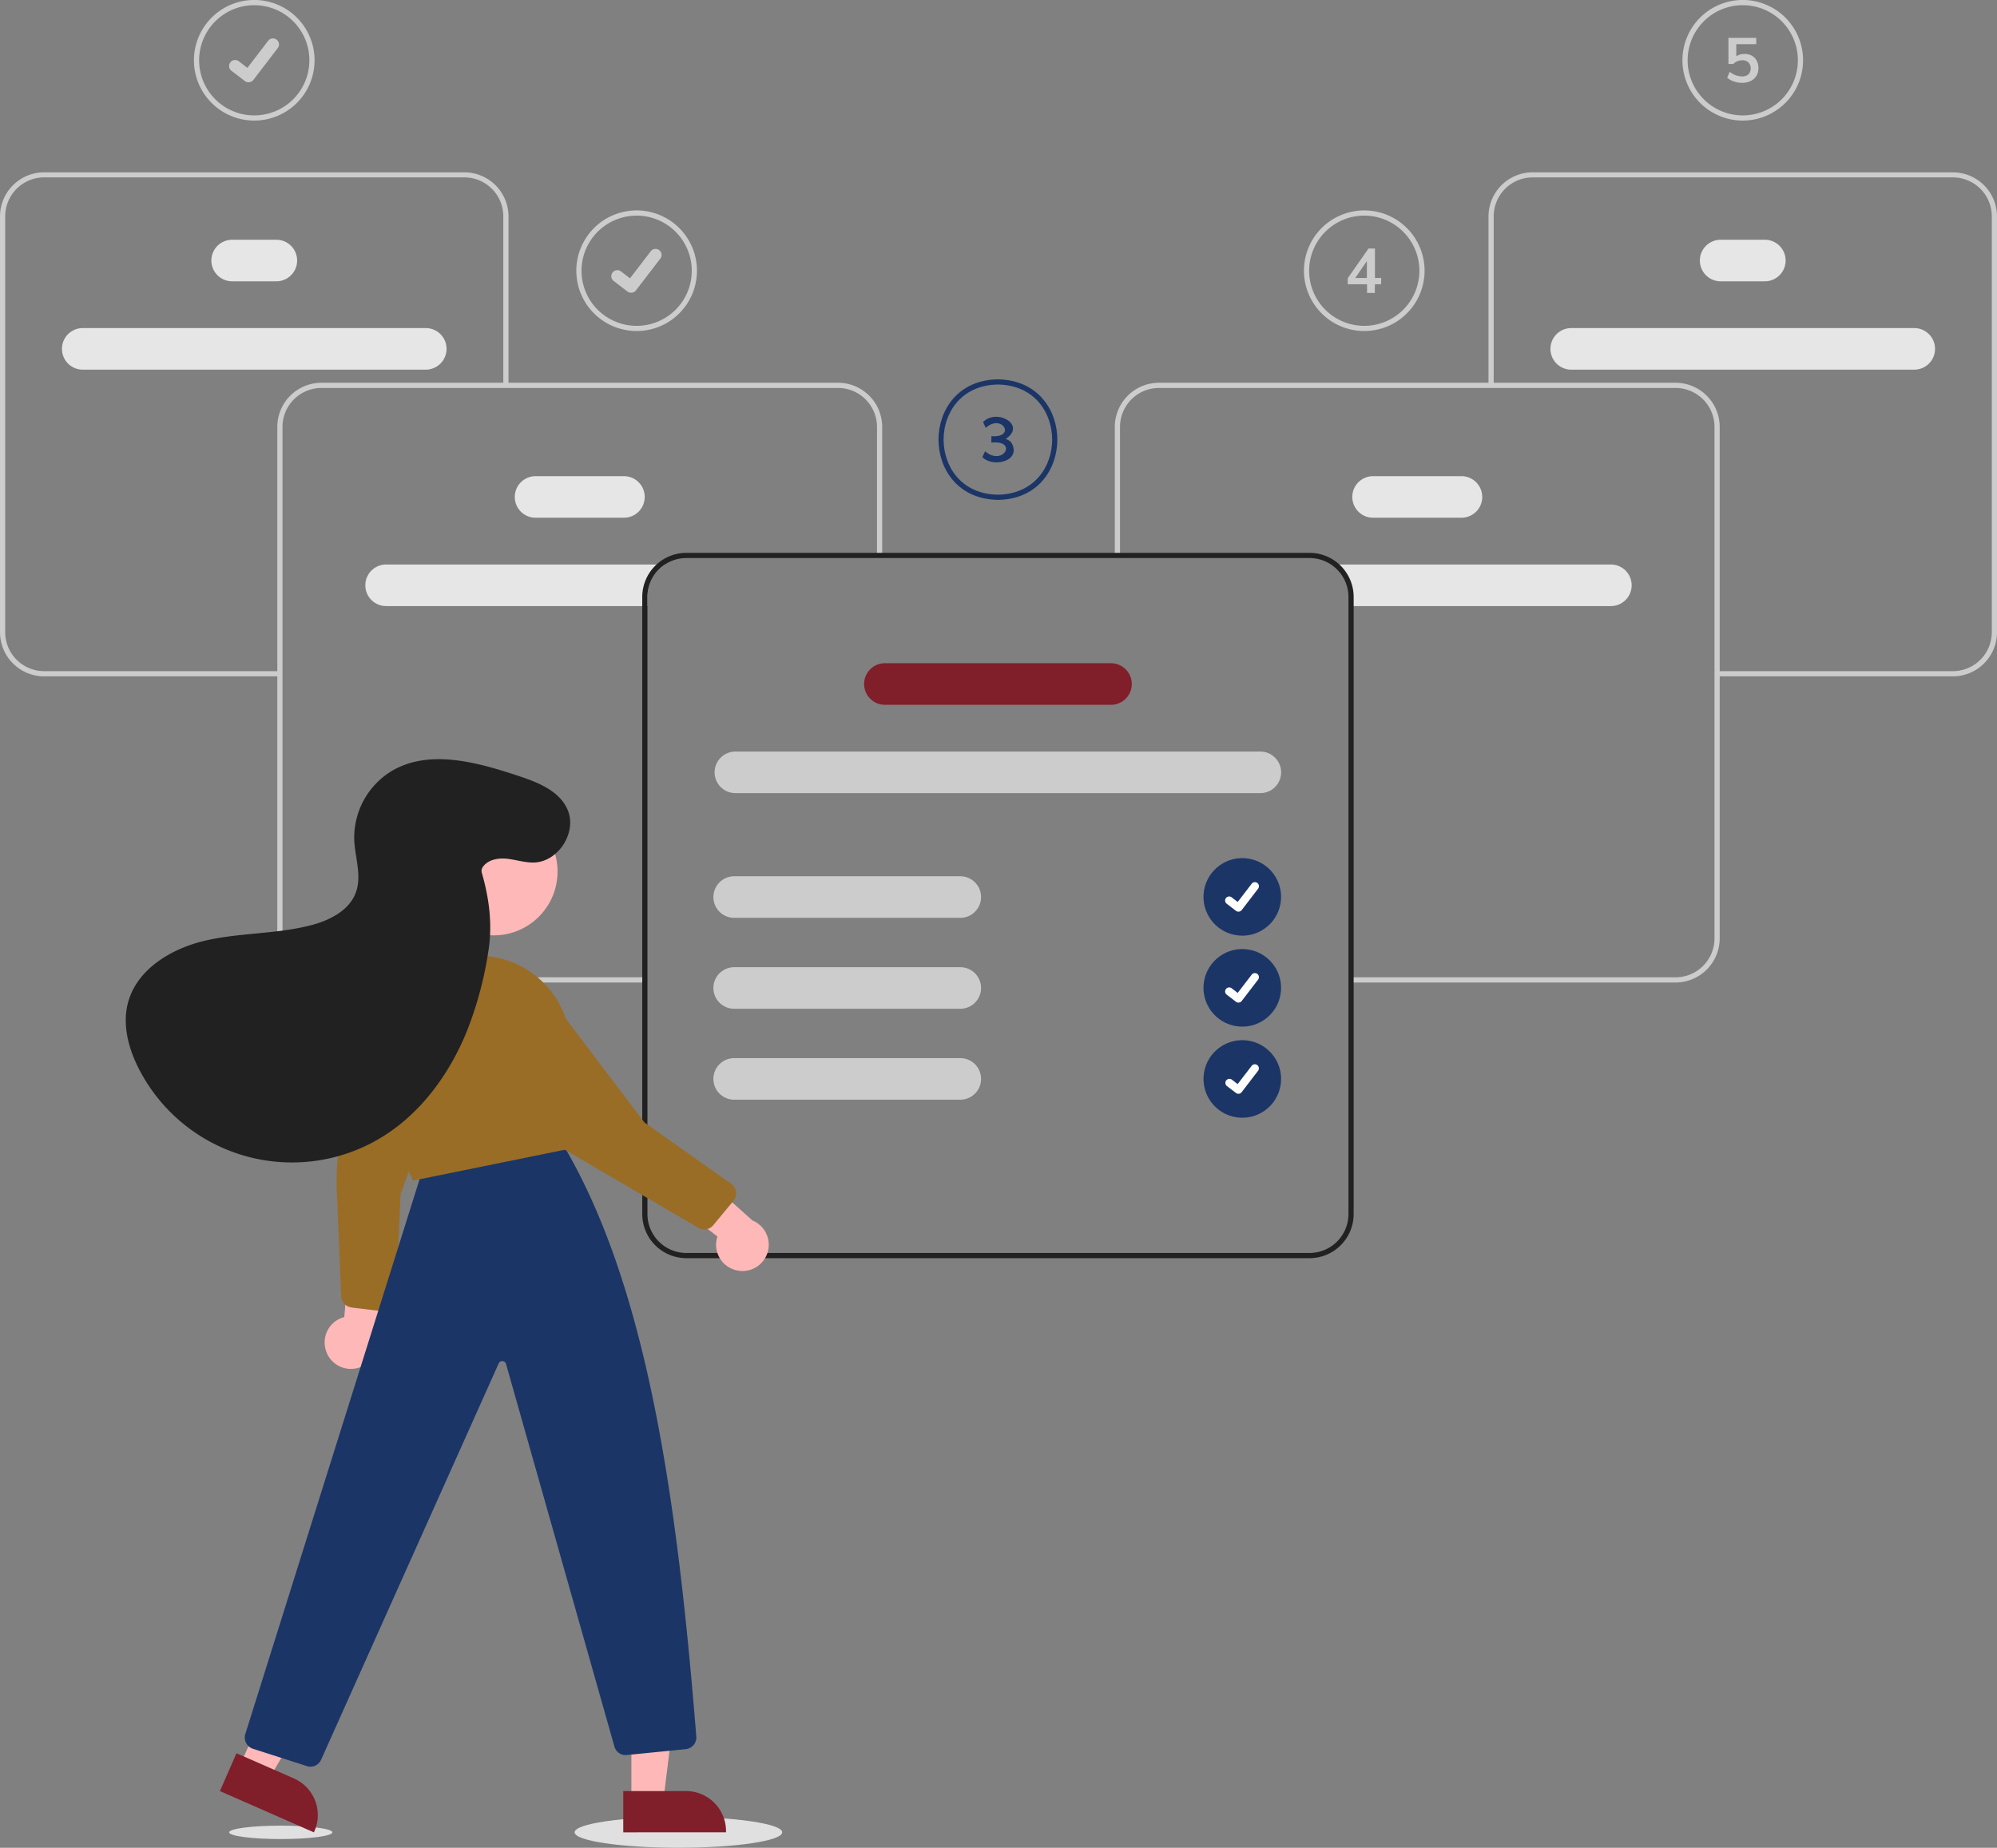
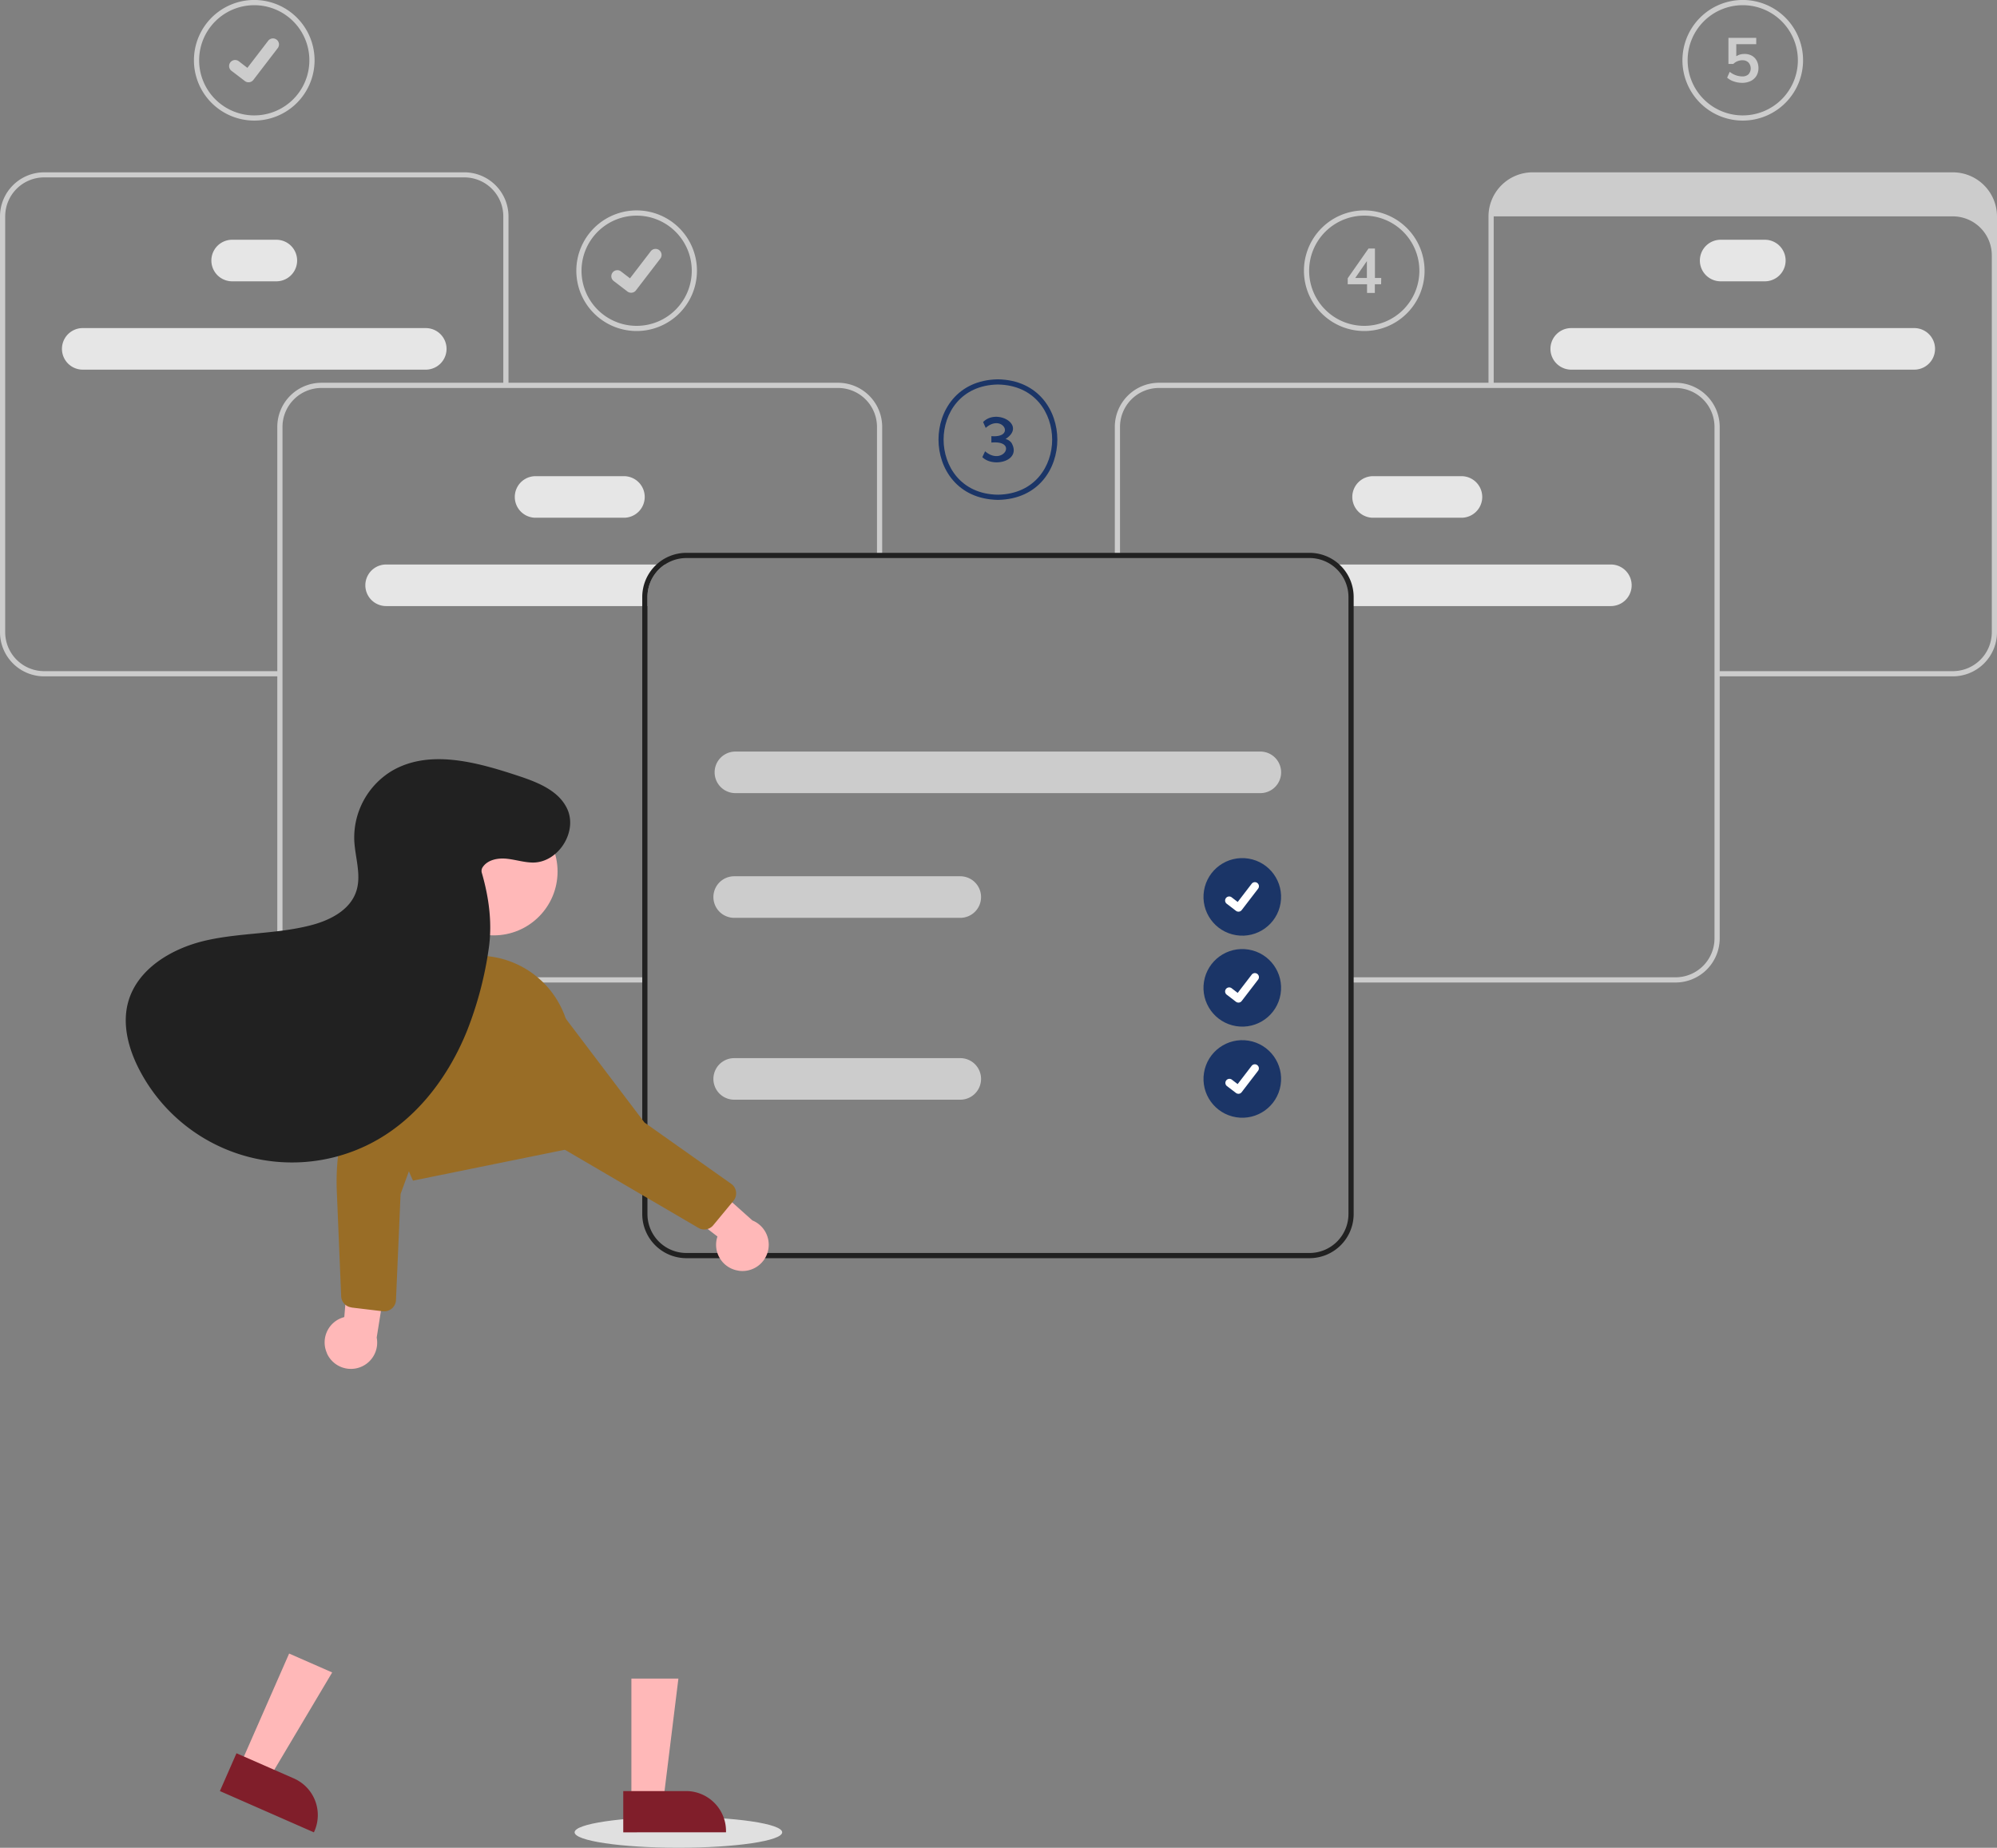
<svg xmlns="http://www.w3.org/2000/svg" viewBox="0 0 768.48 711.22">
  <rect x="0" y="0" width="768.48" height="711.22" fill="#808080" stroke="none" />
  <defs>
    <style>.cls-1{fill:#e6e6e6;}.cls-2{fill:#ccc;}.cls-3{fill:#212121;}.cls-4{fill:#801e2a;}.cls-5{fill:#1b3567;}.cls-6{fill:#fff;}.cls-7{fill:#ffb8b8;}.cls-8{fill:#996d26;}.cls-9{fill:#e0e0e0;}</style>
  </defs>
  <g id="Layer_2" data-name="Layer 2">
    <g id="_5f644dbb-ed48-47f1-be71-e68d3bfa52e7" data-name="5f644dbb-ed48-47f1-be71-e68d3bfa52e7">
      <path class="cls-1" d="M148.59,217.28a8,8,0,0,0,0,16H249.15v-3.49a15,15,0,0,1,6.74-12.51Z" />
      <path class="cls-1" d="M240.1,199.28h-34a8,8,0,0,1,0-16h34a8,8,0,0,1,0,16Z" />
      <path class="cls-1" d="M163.84,142.28h-132a8,8,0,0,1,0-16h132a8,8,0,0,1,0,16Z" />
      <path class="cls-1" d="M106.34,108.28h-17a8,8,0,0,1,0-16h17a8,8,0,0,1,0,16Z" />
      <path class="cls-2" d="M248.15,378.17H123.71a17,17,0,0,1-17-17V164.33a17,17,0,0,1,17-17H322.48a17,17,0,0,1,17,17v48.79h-2V164.33a15,15,0,0,0-15-15H123.71a15,15,0,0,0-15,15V361.17a15,15,0,0,0,15,15H248.15Z" />
      <path class="cls-2" d="M107.71,260.33H17a17,17,0,0,1-17-17v-160a17,17,0,0,1,17-17H178.68a17,17,0,0,1,17,17v65.05h-2V83.28a15,15,0,0,0-15-15H17a15,15,0,0,0-15,15V243.33a15,15,0,0,0,15,15h90.71Z" />
      <path class="cls-1" d="M512.59,217.28a15,15,0,0,1,6.74,12.51v3.49H619.89a8,8,0,0,0,0-16Z" />
      <path class="cls-1" d="M520.39,191.28a8,8,0,0,1,8-8h34a8,8,0,0,1,0,16h-34A8,8,0,0,1,520.39,191.28Z" />
      <path class="cls-1" d="M596.64,134.28a8,8,0,0,1,8-8h132a8,8,0,0,1,0,16h-132A8,8,0,0,1,596.64,134.28Z" />
      <path class="cls-1" d="M654.14,100.28a8,8,0,0,1,8-8h17a8,8,0,0,1,0,16h-17A8,8,0,0,1,654.14,100.28Z" />
      <path class="cls-2" d="M520.34,378.17H644.77a17,17,0,0,0,17-17V164.33a17,17,0,0,0-17-17H446a17,17,0,0,0-17,17v48.79h2V164.33a15,15,0,0,1,15-15H644.77a15,15,0,0,1,15,15V361.17a15,15,0,0,1-15,15H520.34Z" />
-       <path class="cls-2" d="M660.77,260.33h90.71a17,17,0,0,0,17-17v-160a17,17,0,0,0-17-17H589.8a17,17,0,0,0-17,17v65.05h2V83.28a15,15,0,0,1,15-15H751.48a15,15,0,0,1,15,15V243.33a15,15,0,0,1-15,15H660.77Z" />
+       <path class="cls-2" d="M660.77,260.33h90.71a17,17,0,0,0,17-17v-160a17,17,0,0,0-17-17H589.8a17,17,0,0,0-17,17v65.05h2V83.28H751.48a15,15,0,0,1,15,15V243.33a15,15,0,0,1-15,15H660.77Z" />
      <path class="cls-3" d="M503.91,212.79H264.15a17,17,0,0,0-17,17V467.28a17,17,0,0,0,17,17H503.91a17,17,0,0,0,17-17V229.79A17,17,0,0,0,503.91,212.79Zm15,254.49a15,15,0,0,1-15,15H264.15a15,15,0,0,1-15-15V229.79a15,15,0,0,1,15-15H503.91a15,15,0,0,1,15,15Z" />
      <path class="cls-2" d="M485,305.28H283a8,8,0,0,1,0-16H485a8,8,0,0,1,0,16Z" />
-       <path class="cls-4" d="M427.53,271.28h-87a8,8,0,0,1,0-16h87a8,8,0,1,1,0,16Z" />
      <path class="cls-2" d="M369.53,353.28h-87a8,8,0,0,1,0-16h87a8,8,0,0,1,0,16Z" />
-       <path class="cls-2" d="M369.53,388.28h-87a8,8,0,0,1,0-16h87a8,8,0,0,1,0,16Z" />
      <path class="cls-2" d="M369.53,423.28h-87a8,8,0,0,1,0-16h87a8,8,0,0,1,0,16Z" />
      <circle id="fc69f6bd-6aec-467a-b158-496b315f473e" class="cls-5" cx="478.04" cy="345.2" r="14.93" transform="translate(60.72 761.77) rotate(-80.78)" />
      <path id="f31c0d86-d70b-4e63-97a7-2fc94b4d7c12" class="cls-6" d="M476.56,350.9a1.53,1.53,0,0,1-.93-.31h0l-3.51-2.69a1.56,1.56,0,1,1,1.9-2.47l2.27,1.74,5.37-7a1.55,1.55,0,0,1,2.19-.29h0l0,0,0,0a1.56,1.56,0,0,1,.29,2.18l-6.32,8.24a1.59,1.59,0,0,1-1.24.61Z" />
      <path class="cls-2" d="M97.84,46.41A23.21,23.21,0,1,1,121.05,23.2,23.21,23.21,0,0,1,97.84,46.41ZM97.84,2a21.21,21.21,0,1,0,21.21,21.2A21.2,21.2,0,0,0,97.84,2Z" />
      <path id="b565f894-1e41-4a11-b880-46bff78dfbdf" class="cls-2" d="M95.64,31.67a2.25,2.25,0,0,1-1.39-.46h0L89,27.2a2.32,2.32,0,0,1,2.82-3.68l3.38,2.6,8-10.43a2.32,2.32,0,0,1,3.25-.42h0l0,.06,0-.06a2.31,2.31,0,0,1,.43,3.25L97.49,30.77a2.34,2.34,0,0,1-1.85.9Z" />
      <path class="cls-2" d="M245,127.41a23.21,23.21,0,1,1,23.2-23.21A23.21,23.21,0,0,1,245,127.41ZM245,83a21.21,21.21,0,1,0,21.2,21.2A21.21,21.21,0,0,0,245,83Z" />
      <path id="a1067fe6-b388-4736-89af-b6090c7ddfc7" class="cls-2" d="M242.84,112.67a2.25,2.25,0,0,1-1.39-.46h0l-5.22-4a2.32,2.32,0,1,1,2.82-3.68h0l3.38,2.6,8-10.43a2.32,2.32,0,0,1,3.25-.42h0l-.05.06.05-.06a2.32,2.32,0,0,1,.43,3.25l-9.4,12.25a2.32,2.32,0,0,1-1.84.9Z" />
      <circle id="a6907563-545c-4a91-99f2-6d7f4e57ba01" class="cls-5" cx="478.04" cy="380.2" r="14.93" transform="translate(26.17 791.17) rotate(-80.78)" />
      <path id="f071b9ad-7606-418c-8652-2e0910ae4e99" class="cls-6" d="M476.56,385.9a1.53,1.53,0,0,1-.93-.31h0l-3.51-2.69a1.56,1.56,0,1,1,1.9-2.47l2.27,1.74,5.37-7a1.55,1.55,0,0,1,2.19-.29h0l0,0,0,0a1.56,1.56,0,0,1,.29,2.18l-6.32,8.24a1.59,1.59,0,0,1-1.24.61Z" />
      <circle id="a9a7744d-510c-41c6-a641-cf6a8a976d00" class="cls-5" cx="478.04" cy="415.28" r="14.93" transform="translate(-8.45 820.62) rotate(-80.78)" />
      <path id="ee4f98ac-d41c-4601-9f0c-7c3b6a7a76ac" class="cls-6" d="M476.56,421a1.53,1.53,0,0,1-.93-.31h0L472.1,418a1.56,1.56,0,0,1,1.9-2.47l2.27,1.74,5.37-7a1.55,1.55,0,0,1,2.19-.29h0l0,0,0,0a1.56,1.56,0,0,1,.29,2.18l-6.32,8.24a1.56,1.56,0,0,1-1.24.61Z" />
      <path class="cls-5" d="M384.05,192.41c-15.75-.27-22.9-12.22-22.9-23.21S368.31,146.27,384,146h0c15.72.27,22.88,12.22,22.88,23.21S399.77,192.14,384.05,192.41ZM384,148c-14.36.25-20.89,11.17-20.89,21.2s6.54,21,20.9,21.21c14.33-.24,20.88-11.16,20.88-21.2S398.39,148.25,384,148Z" />
      <path class="cls-5" d="M389.24,170.46c4,7-7,9.7-11.22,5.5l1.06-2.26c6.85,5.92,12.89-4.33,2.42-3.36v-2.47c9.59.78,4.21-8.87-2.18-3.17l-1-2.25c5.2-5.4,16.89,1.13,8.64,6.53A4.07,4.07,0,0,1,389.24,170.46Z" />
      <path class="cls-2" d="M525,127.41a23.21,23.21,0,1,1,23.2-23.21A23.21,23.21,0,0,1,525,127.41ZM525,83a21.21,21.21,0,1,0,21.2,21.2A21.21,21.21,0,0,0,525,83Z" />
      <path class="cls-2" d="M531.48,109.41h-2.42v3.34h-3v-3.34h-7.44v-2.3l8-11.45h2.48V107h2.42ZM526,107v-6.51L521.52,107Z" />
      <path class="cls-2" d="M670.64,46.41A23.21,23.21,0,1,1,693.85,23.2,23.21,23.21,0,0,1,670.64,46.41Zm0-44.41a21.21,21.21,0,1,0,21.21,21.2A21.2,21.2,0,0,0,670.64,2Z" />
      <path class="cls-2" d="M674.1,21.42A4.72,4.72,0,0,1,676,23.34a5.84,5.84,0,0,1,.68,2.84,5.67,5.67,0,0,1-.77,3,5.21,5.21,0,0,1-2.21,2,7.38,7.38,0,0,1-3.34.7,9.45,9.45,0,0,1-3.16-.54,7.13,7.13,0,0,1-2.57-1.45l1-2.25a7.77,7.77,0,0,0,4.75,1.77,3.42,3.42,0,0,0,2.46-.8,3.43,3.43,0,0,0,0-4.56,3.18,3.18,0,0,0-2.34-.85,4.77,4.77,0,0,0-1.9.37A4.58,4.58,0,0,0,667,24.62h-1.87V14.56h10.7V17h-7.68v4.66a5.43,5.43,0,0,1,3.08-.89A5.73,5.73,0,0,1,674.1,21.42Z" />
      <path class="cls-7" d="M125.82,520.85a10.06,10.06,0,0,1,5-13.31,11,11,0,0,1,1.67-.59l3-35.6,14.58,11.5-5.11,32a10.11,10.11,0,0,1-19.18,6Z" />
      <path class="cls-8" d="M135.2,503.22a4.51,4.51,0,0,1-3.91-4.27l-1.68-40.41a89,89,0,0,1,8.61-42.09l15-31.37a13.43,13.43,0,0,1,10.09-7,12.88,12.88,0,0,1,11.24,4,17.67,17.67,0,0,1,1.92,2.48,12.94,12.94,0,0,1,.68,12.31l-23,62.7-1.77,40.84a4.5,4.5,0,0,1-4.69,4.31l-.33,0-12.11-1.45Z" />
      <polygon class="cls-7" points="92.26 679.76 103.48 684.69 127.83 643.73 111.26 636.46 92.26 679.76" />
-       <ellipse class="cls-9" cx="108.04" cy="705.28" rx="19.86" ry="2.58" />
      <path class="cls-4" d="M91,674.84l22.11,9.7h0A15.4,15.4,0,0,1,121,704.82h0l-.21.46L84.62,689.39Z" />
      <polygon class="cls-7" points="242.97 693.39 255.23 693.39 261.06 646.1 242.97 646.1 242.97 693.39" />
      <ellipse class="cls-9" cx="261.06" cy="705.27" rx="39.94" ry="5.94" />
      <path class="cls-4" d="M239.84,689.39H264a15.39,15.39,0,0,1,15.38,15.38h0v.5H239.84Z" />
-       <path class="cls-5" d="M119.49,680a4.7,4.7,0,0,1-1.39-.22l-20.79-6.68a4.54,4.54,0,0,1-2.93-5.6l68.94-219.52L215,437.81l.19.29c34.13,55.55,45.53,140.4,52.76,230.31a4.53,4.53,0,0,1-4,4.84l-22.73,2.27a4.48,4.48,0,0,1-4.79-3.29L194.73,525a1.5,1.5,0,0,0-2.83-.2L123.61,677.23A4.49,4.49,0,0,1,119.49,680Z" />
      <circle class="cls-7" cx="190" cy="335.47" r="24.56" />
      <path class="cls-8" d="M158.93,454.43l-.17-.35c-.12-.24-11.43-24.25-10.38-51.94a35.66,35.66,0,0,1,34.91-34.28h0a35.59,35.59,0,0,1,35.64,28.8c3.15,16.1,3.08,31.35-.23,45.32l-.08.31-.31.06Z" />
      <path class="cls-7" d="M284.15,489.08a10.06,10.06,0,0,1-8.48-11.42,10.27,10.27,0,0,1,.42-1.72L247.8,454.1l17.56-6,24.17,21.65a10.11,10.11,0,0,1-5.38,19.35Z" />
      <path class="cls-8" d="M214.73,441l-.07-.11-29.82-48.3a13.39,13.39,0,0,1-.43-12.27,12.89,12.89,0,0,1,9.44-7.29h0a18.21,18.21,0,0,1,3.13-.27,12.93,12.93,0,0,1,10.71,6.09L248,432.06l33.38,23.6a4.49,4.49,0,0,1,1.07,6.27,1.89,1.89,0,0,1-.2.27l-7.78,9.4a4.47,4.47,0,0,1-5.74,1Z" />
      <path class="cls-3" d="M185.61,334c1.81-3,5.8-3.82,9.27-3.48S201.72,332,205.2,332c9.68-.08,17.15-11.87,13.08-20.65-3.34-7.2-11.67-10.36-19.21-12.84-15.8-5.21-33.95-10.21-48.3-1.77a30,30,0,0,0-14.44,26.74c.32,6.64,2.87,13.46.71,19.75-2.48,7.26-10.34,11.15-17.78,13-13,3.3-26.76,2.77-39.88,5.73S52.83,372.82,49.3,385.78c-2.32,8.52.1,17.69,4.11,25.56a66.2,66.2,0,0,0,89,28.89c1.12-.57,2.22-1.18,3.31-1.81,15.85-9.25,27.29-24.9,34.11-41.94A140,140,0,0,0,188,365.63c1.53-9.88.23-19.86-2.53-29.47A2.67,2.67,0,0,1,185.61,334Z" />
    </g>
  </g>
</svg>